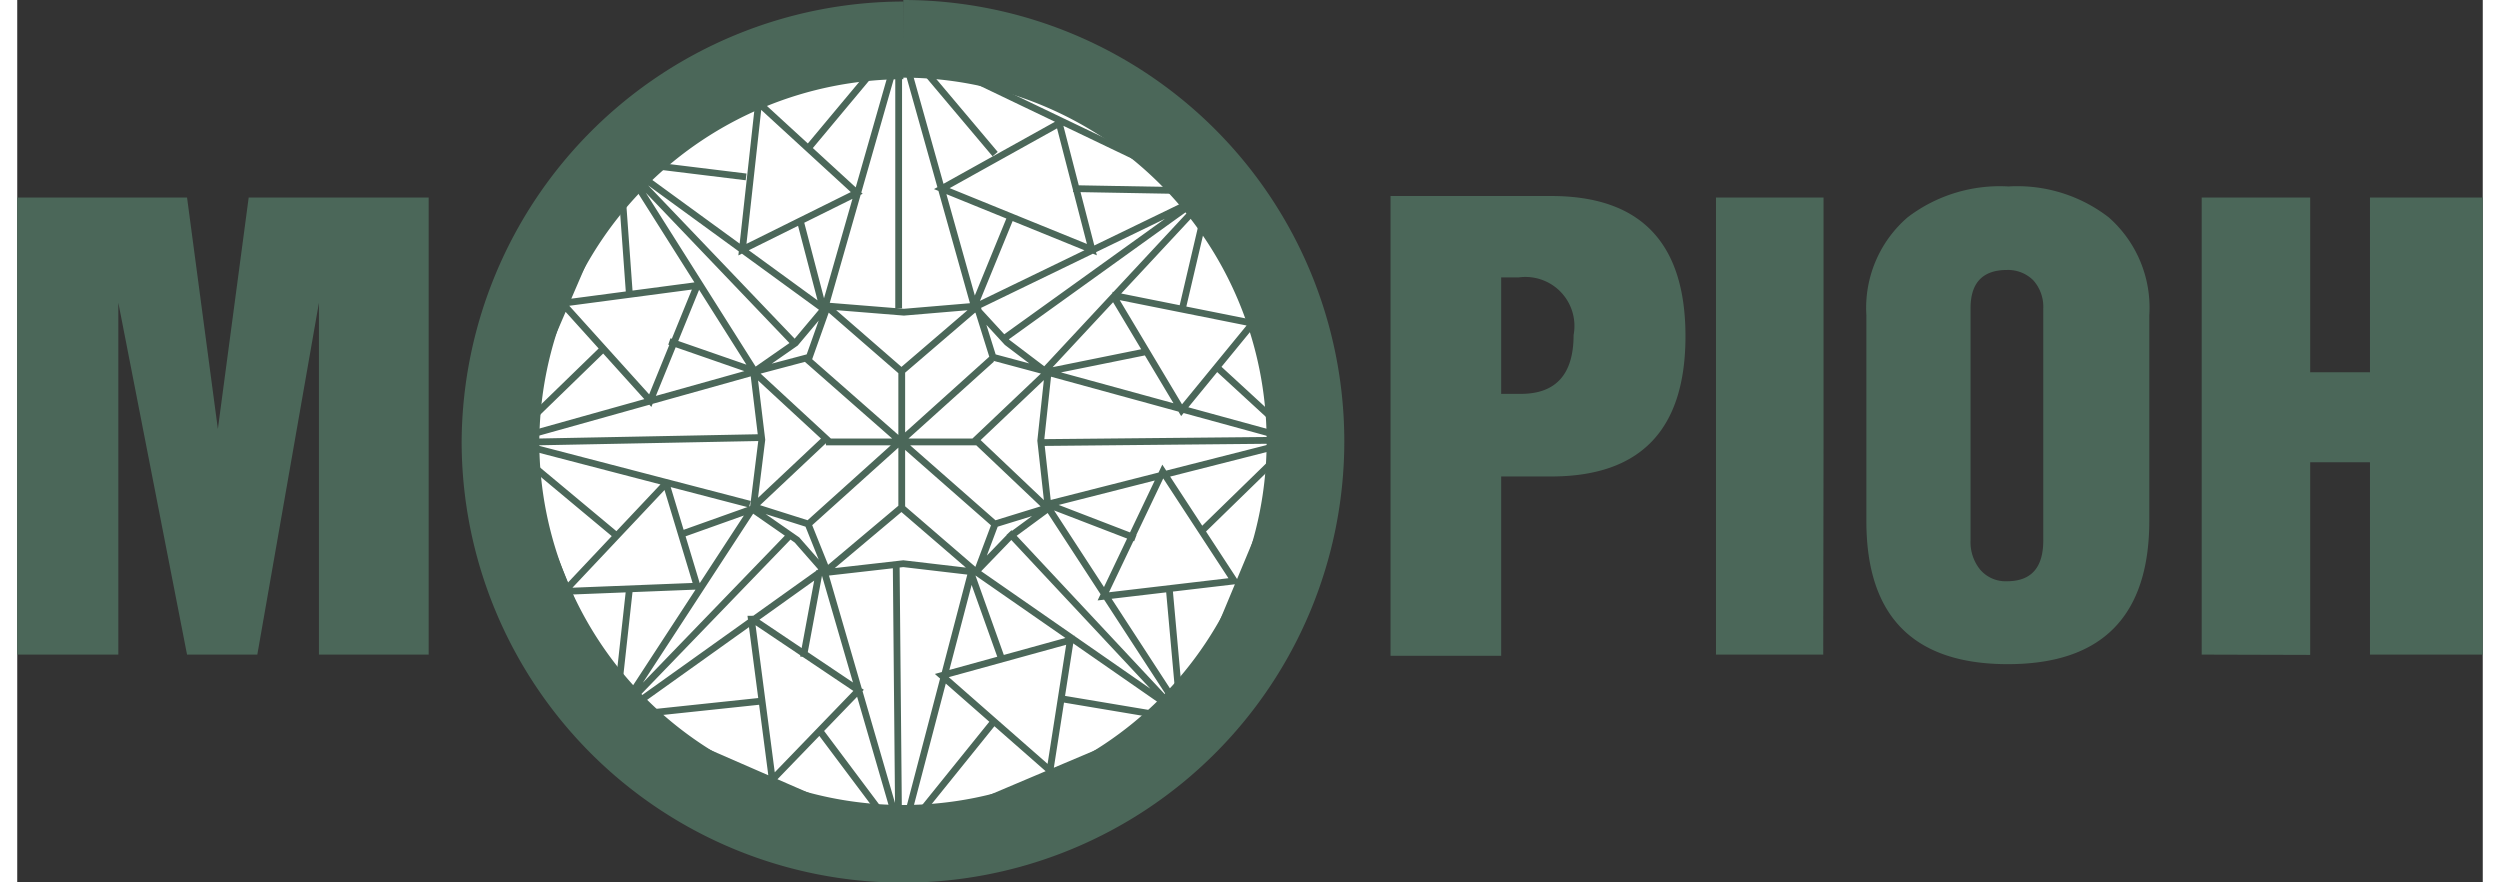
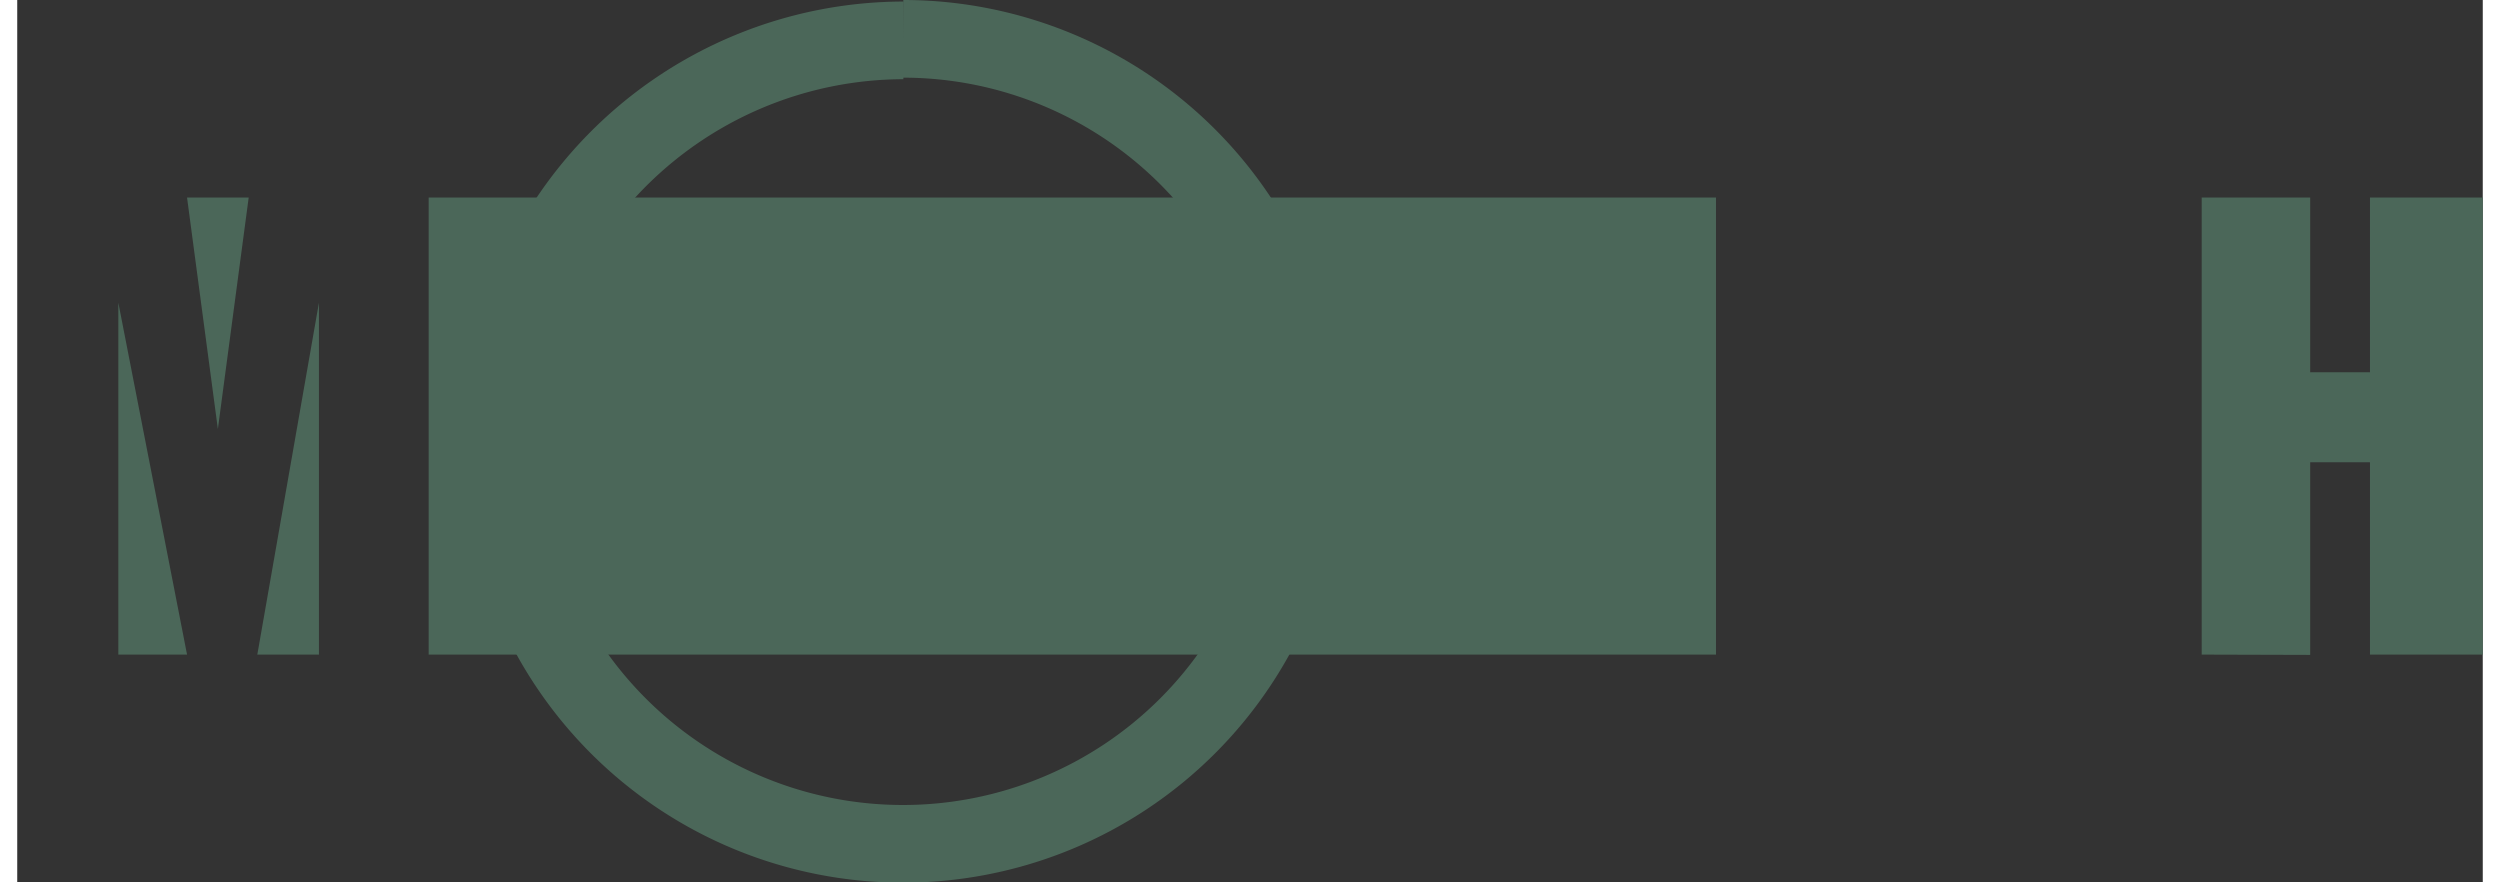
<svg xmlns="http://www.w3.org/2000/svg" width="85px" height="30px" viewBox="0 0 80 28.63">
  <rect x="0" y="0" width="80" height="28.63" fill="#333333" stroke="none" />
  <defs>
    <style>.cls-1{fill:#fff;}.cls-2,.cls-4{fill:none;stroke:#4b6759;stroke-miterlimit:2.61;}.cls-2{stroke-width:2.52px;}.cls-3{fill:#4b6759;}.cls-4{stroke-width:0.22px;}</style>
  </defs>
  <title>Ресурс 3</title>
  <g id="Слой_2" data-name="Слой 2">
    <g id="Layer_3" data-name="Layer 3">
-       <path class="cls-1" d="M28.75,1.46A12.86,12.86,0,1,1,15.88,14.31,12.9,12.9,0,0,1,28.75,1.46" />
      <path class="cls-2" d="M28.75,1.26A13.06,13.06,0,1,1,15.68,14.31a13.1,13.1,0,0,1,13.07-13" />
-       <path class="cls-3" d="M70.88,21.24V6.41H74.4v5.67h1.94V6.41H80V21.24H76.34V15H74.4v6.25Zm-12.28,0H55.12V6.41h3.49v7.87M0,21.24V6.41H5.51l1,7.51,1-7.51h5.84V21.24H9.79V9.82l-2,11.42H5.51L3.28,9.82V21.24Z" />
-       <path class="cls-4" d="M19,11.33l-3.14,3.05m5.3-3.3,2.62.91M19.86,9.51l-.31-4.3m-.13,12.15L15.75,14.3m3.67,8.85.44-4m4-2.64-2.3.82M26,23.66l2.54,3.39m-4.4-4.3-4.63.49m6-1.92.52-2.8m7.78,4.14,3.88.65m-6,.1-3,3.72m2.23-8.61,1,2.8m5.84,2-.38-4.22m1-1.82,3.14-3.06m-8.07,2.15,2.83,1.09m2.63-5.56,2.61,2.4m-3.73-4.22.89-3.8m-5.3,5.79,3.21-.65m-2.33-5.3,4.49.08m-7.7,3.73L32.25,7m-.52-2-3-3.56m-5.08,4.3-4-.49m6-.42,2.83-3.39M26.13,9.93,25.39,7.1m-.31,10.26-5.59,5.79m5.67-12.07L19.55,5.21M32.18,17.28l5.61,6M32,11,38.68,6.2m-14.63,8-8.22.16m17.4,0,8.29-.08m-13,4L28.6,27m0-17V1.57M21.06,15.71l1,3.31-4.31.17,3.28-3.48Zm1-6.44L20.54,13,17.69,9.84,22,9.27Zm1.8,10.82,3.44,2.31L24.5,25.3l-.68-5.21ZM30,21.92l4.17-1.15L33.51,25,30,21.92Zm5.24-2.57,1.93-4.05,2.32,3.55-4.25.5Zm.3-9.77,4.55.91-2.31,2.82L35.55,9.58ZM30,6.12,33.81,4,34.87,8.1,30,6.12Zm-5.9-2.74,3.14,2.88L23.53,8.1l.52-4.72Zm-4.34,1.9-3.88,9,3.59,8.86,9.18,4,9.19-3.89,3.73-8.95L38.6,6.19,28.6,1.4,19.71,5.28Zm4.18,6.79L19.65,5.28,26.13,10m0,8.51-6.71,4.79,4.47-6.85m9.49-.09,4.48,6.88-6.94-4.82M31,10l7.7-3.73-5.39,5.79m-9.54,4.3L15.9,14.31l8-2.24M31,18.42l-2.3,8.78-2.55-8.78m7.25-6.35,8.14,2.23-8.14,2.07M26.2,10l2.46-8.6,2.39,8.52M23.9,12.07l1.35-.94,1-1.19m7.11,2.11-1.24-.94L31.1,10m0,8.56,1.11-1.15,1.21-.89m-9.56,0,1.44,1,.93,1.06m5.39-6.93-6,5.4m0-5.4L31.71,17m-5.47-2.66h4.91M28.7,16.45v-4.4m-4.84,4.42,2.38-2.24-2.36-2.18m2.36-2.13,2.45,2.13L31.08,10m2.37,6.51L31.1,14.28l2.35-2.23m-7.21,6.48,2.45-2.06,2.39,2.06m-7.19-6.46,1.81-.48.59-1.66,2.48.2,2.37-.2.52,1.66,1.79.48-.24,2.23.24,2.17L31.73,17l-.59,1.57-2.39-.28-2.46.28L25.66,17l-1.77-.56.27-2.17-.27-2.23ZM19,11.33l-3.14,3.05m5.3-3.3,2.62.91M19.86,9.51l-.31-4.3m-.13,12.15L15.75,14.3m3.67,8.85.44-4m4-2.64-2.3.82M26,23.66l2.54,3.39m-4.4-4.3-4.63.49m6-1.92.52-2.8m7.78,4.14,3.88.65m-6,.1-3,3.72m2.23-8.61,1,2.8m5.84,2-.38-4.22m1-1.82,3.14-3.06m-8.07,2.15,2.83,1.09m2.63-5.56,2.61,2.4m-3.73-4.22.89-3.8m-5.3,5.79,3.21-.65m-2.33-5.3,4.49.08m-7.7,3.73L32.25,7m-.52-2-3-3.56m-5.08,4.3-4-.49m6-.42,2.83-3.39M26.13,9.93,25.39,7.1m-.31,10.26-5.59,5.79m5.67-12.07L19.55,5.21M32.18,17.28l5.61,6M32,11,38.68,6.2m-14.63,8-8.22.16m17.4,0,8.29-.08m-13,4L28.6,27m0-17V1.57M21.06,15.71l1,3.31-4.31.17,3.28-3.48Zm1-6.44L20.54,13,17.69,9.84,22,9.27Zm1.8,10.82,3.44,2.31L24.5,25.3l-.68-5.21ZM30,21.92l4.17-1.15L33.51,25,30,21.92Zm5.24-2.57,1.93-4.05,2.32,3.55-4.25.5Zm.3-9.77,4.55.91-2.31,2.82L35.55,9.58ZM30,6.12,33.81,4,34.87,8.1,30,6.12Zm-5.9-2.74,3.14,2.88L23.53,8.1l.52-4.72Zm-4.34,1.9-3.88,9,3.59,8.86,9.18,4,9.19-3.89,3.73-8.95L38.6,6.19,28.6,1.4,19.71,5.28Zm4.18,6.79L19.65,5.28,26.13,10m0,8.51-6.71,4.79,4.47-6.85m9.49-.09,4.48,6.88-6.94-4.82M31,10l7.7-3.73-5.39,5.79m-9.54,4.3L15.9,14.31l8-2.24M31,18.42l-2.3,8.78-2.55-8.78m7.25-6.35,8.14,2.23-8.14,2.07M26.2,10l2.46-8.6,2.39,8.52M23.9,12.07l1.35-.94,1-1.19m7.11,2.11-1.24-.94L31.1,10m0,8.56,1.11-1.15,1.21-.89m-9.56,0,1.44,1,.93,1.06m5.39-6.93-6,5.4m0-5.4L31.71,17m-5.47-2.66h4.91M28.7,16.45v-4.4m-4.84,4.42,2.38-2.24-2.36-2.18m2.36-2.13,2.45,2.13L31.08,10m2.37,6.51L31.1,14.28l2.35-2.23m-7.21,6.48,2.45-2.06,2.39,2.06m-7.19-6.46,1.81-.48.59-1.66,2.48.2,2.37-.2.52,1.66,1.79.48-.24,2.23.24,2.17L31.73,17l-.59,1.57-2.39-.28-2.46.28L25.66,17l-1.77-.56.27-2.17-.27-2.23Z" />
-       <path class="cls-3" d="M48.15,12.78h.64c1.14,0,1.71-.64,1.71-1.91A1.59,1.59,0,0,0,48.73,9h-.58v3.74Zm0,2.68v5.82H44.56V6.36h5.21q4.36,0,4.36,4.55t-4.36,4.55Z" />
-       <path class="cls-3" d="M64.56,8.76c-.79,0-1.18.42-1.18,1.24v7.53a1.41,1.41,0,0,0,.31.95,1.08,1.08,0,0,0,.87.38c.79,0,1.18-.44,1.18-1.33V10a1.29,1.29,0,0,0-.32-.9,1.16,1.16,0,0,0-.86-.34ZM60,10.23a3.88,3.88,0,0,1,1.34-3.18,4.93,4.93,0,0,1,3.27-1,4.85,4.85,0,0,1,3.25,1,3.9,3.9,0,0,1,1.32,3.18v6.66c0,3.1-1.53,4.66-4.59,4.66S60,20,60,16.91V10.23Z" />
+       <path class="cls-3" d="M70.88,21.24V6.41H74.4v5.67h1.94V6.41H80V21.24H76.34V15H74.4v6.25Zm-12.28,0H55.12V6.41h3.49v7.87V6.41H5.51l1,7.51,1-7.51h5.84V21.24H9.79V9.82l-2,11.42H5.51L3.28,9.82V21.24Z" />
    </g>
  </g>
</svg>